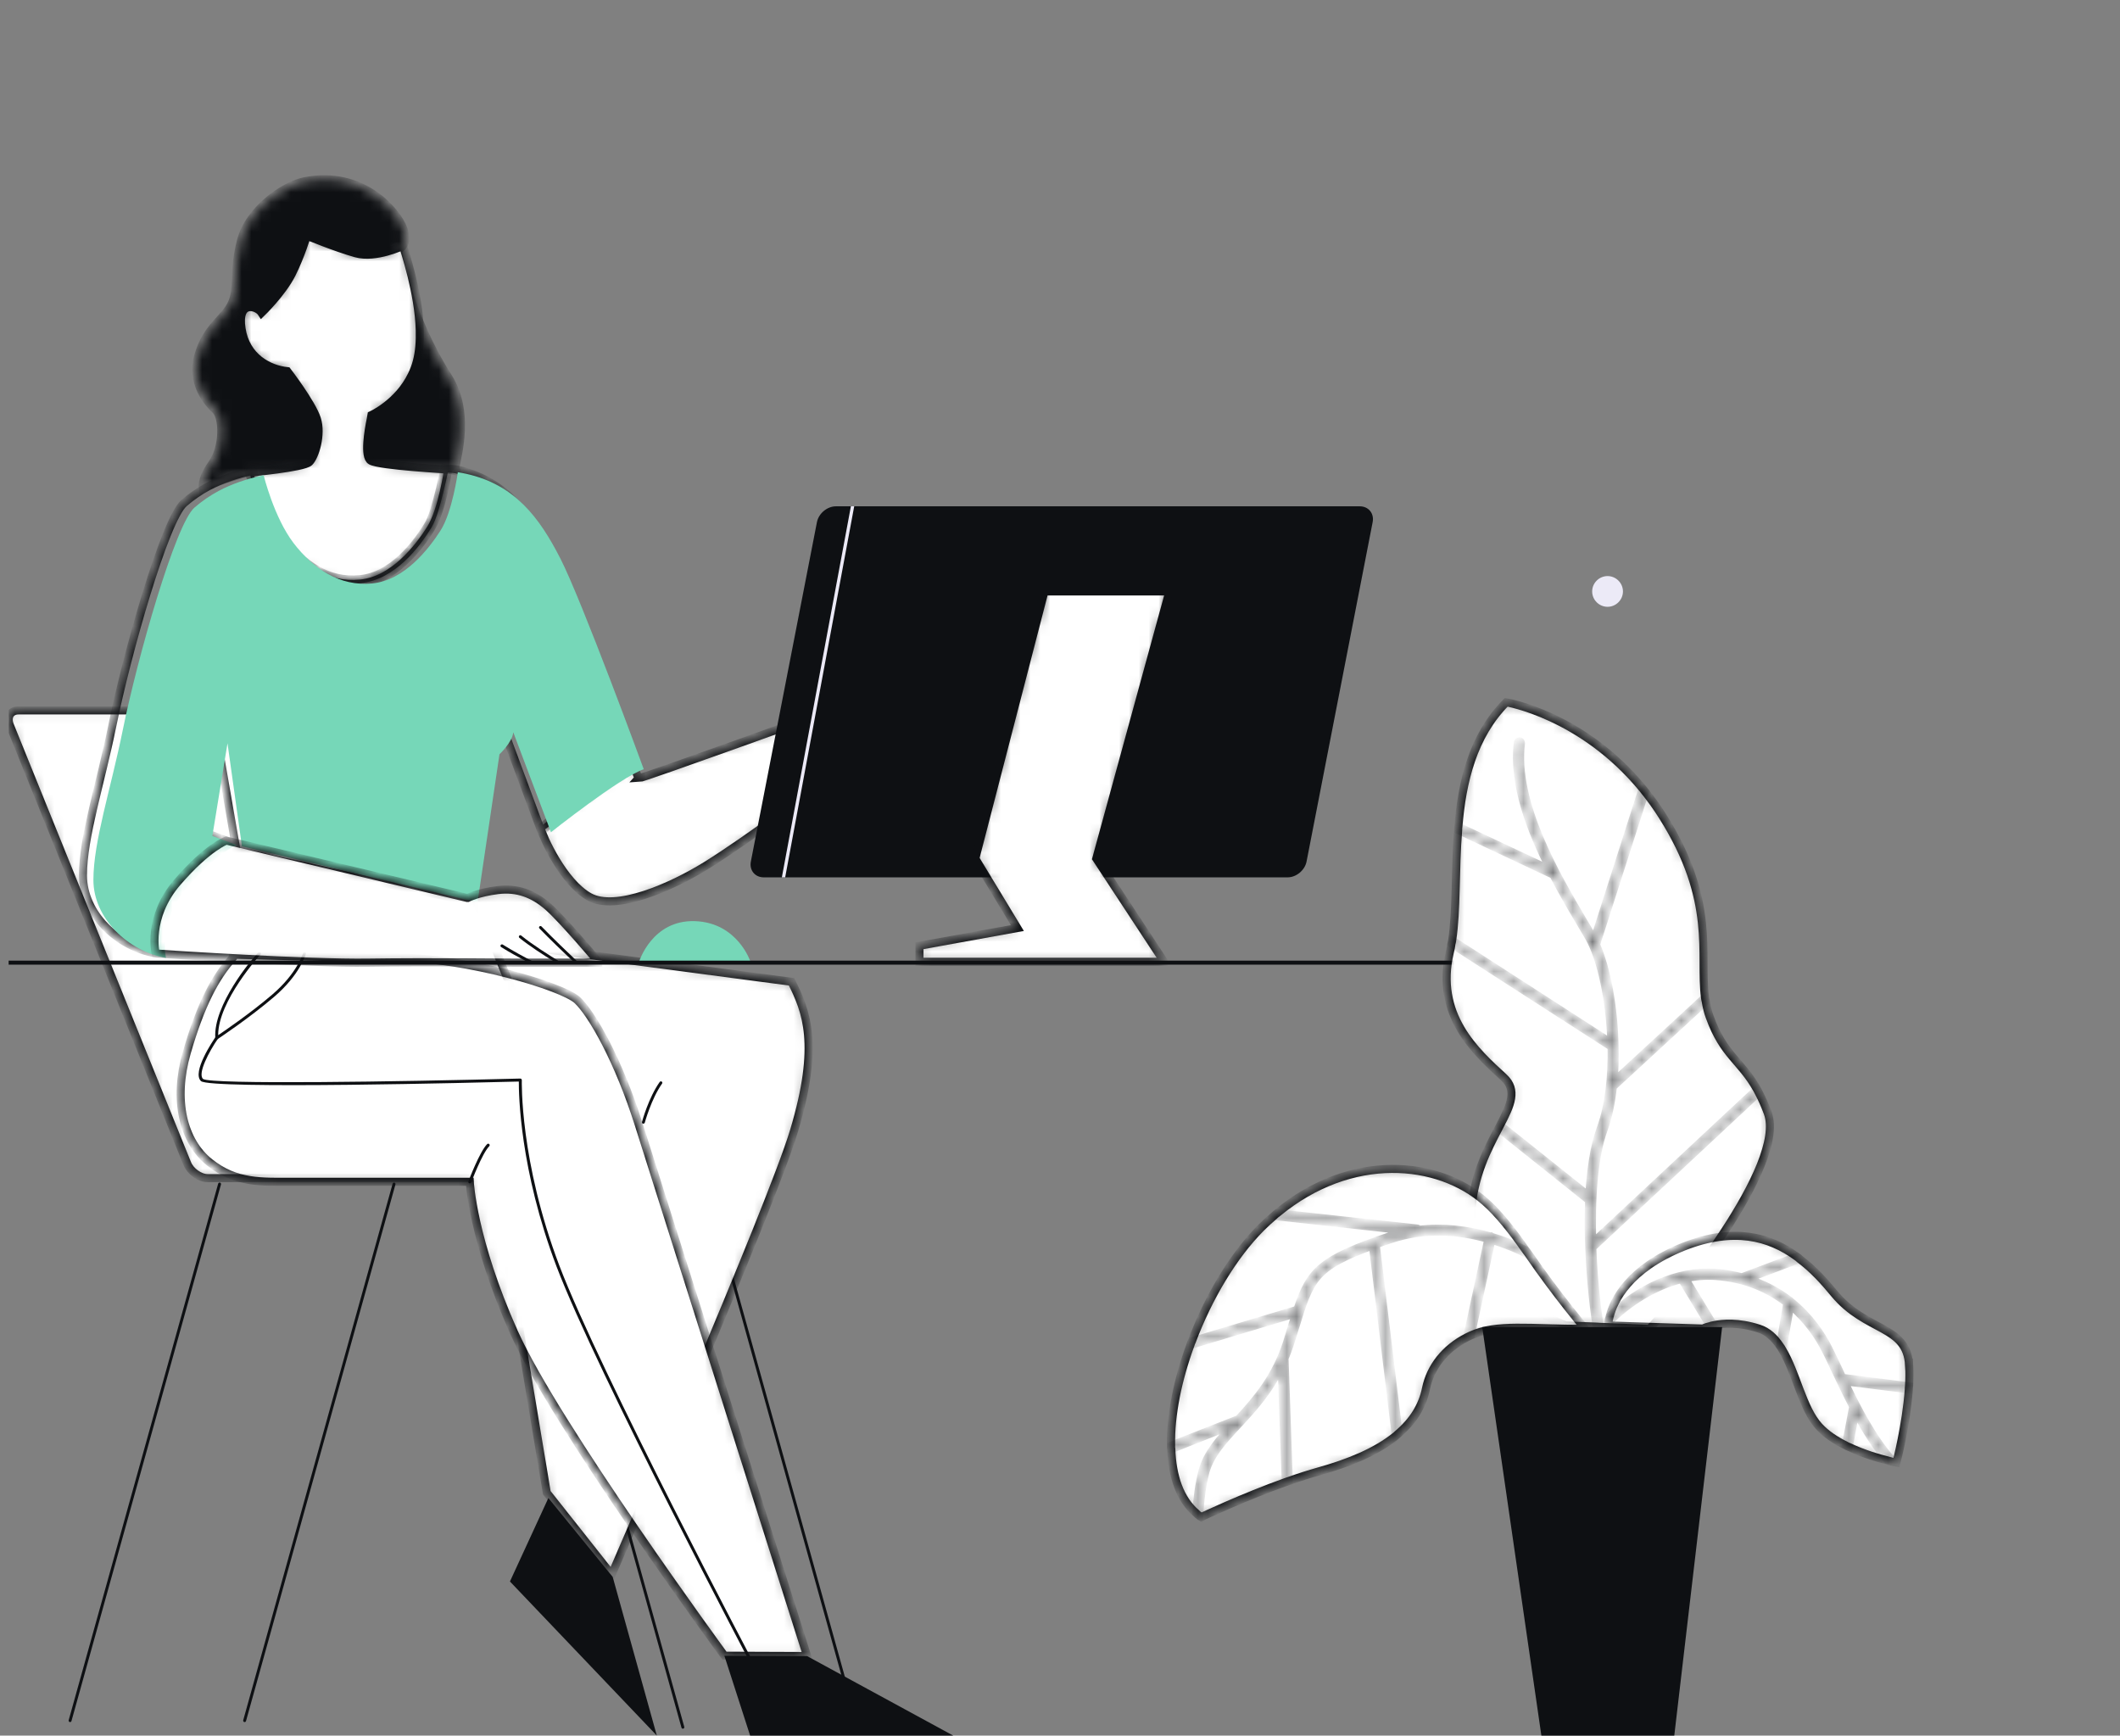
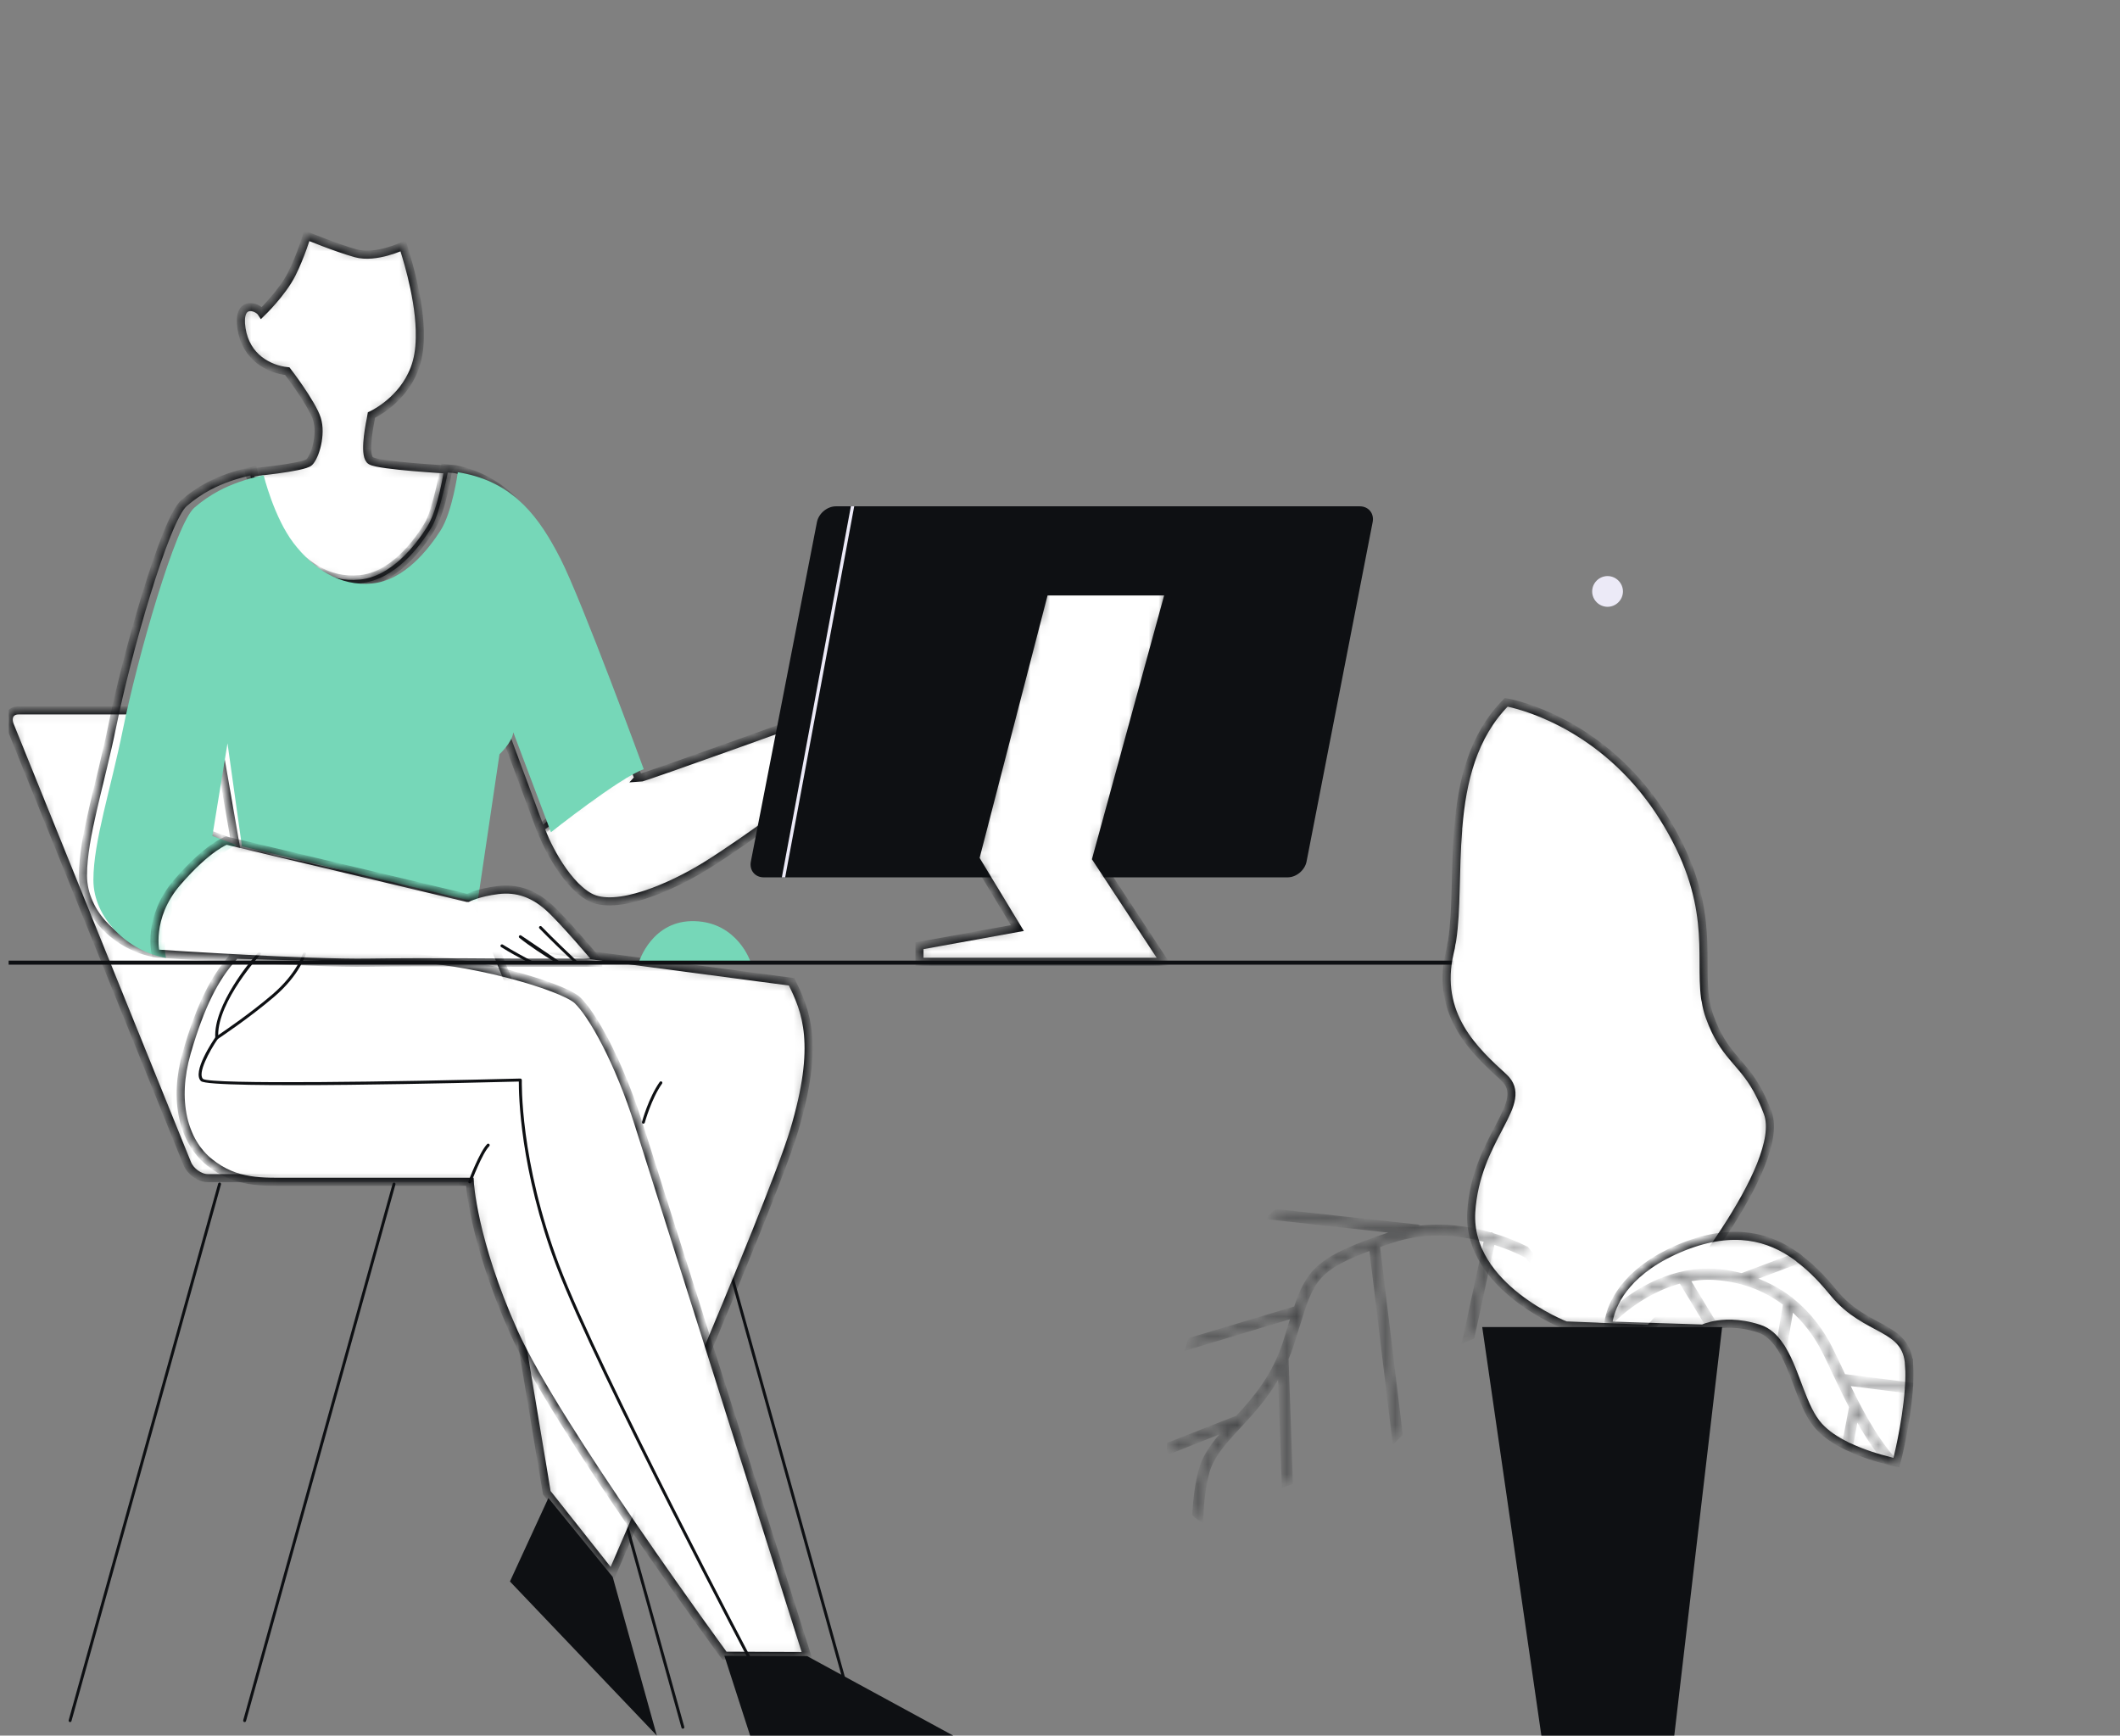
<svg xmlns="http://www.w3.org/2000/svg" width="215" height="176" viewBox="0 0 215 176" fill="none">
  <rect x="0" y="0" width="215" height="176" fill="#808080" stroke="none" />
  <g id="a" clip-path="url(#clip0_59_2541)">
    <g id="Group">
      <path id="Vector" d="M24.808 174.626C24.808 174.626 24.782 174.626 24.769 174.626C24.691 174.606 24.646 174.522 24.665 174.445L39.82 120.03C39.839 119.952 39.924 119.907 40.001 119.926C40.079 119.946 40.124 120.03 40.105 120.107L24.95 174.522C24.931 174.587 24.872 174.632 24.808 174.632V174.626Z" fill="#0e1013" />
      <path id="Vector_2" d="M86.955 175.304C86.89 175.304 86.832 175.259 86.812 175.194L71.651 120.779C71.632 120.702 71.677 120.618 71.755 120.598C71.832 120.579 71.916 120.624 71.936 120.702L87.097 175.117C87.117 175.194 87.071 175.278 86.993 175.298C86.981 175.298 86.968 175.298 86.955 175.298V175.304Z" fill="#0e1013" />
    </g>
    <g id="Group_2">
      <path id="Vector_3" d="M7.107 174.626C7.107 174.626 7.081 174.626 7.068 174.626C6.99 174.606 6.945 174.522 6.964 174.445L22.126 120.03C22.145 119.952 22.229 119.907 22.307 119.926C22.385 119.946 22.43 120.03 22.411 120.107L7.249 174.522C7.23 174.587 7.172 174.632 7.107 174.632V174.626Z" fill="#0e1013" />
      <path id="Vector_4" d="M69.253 175.304C69.189 175.304 69.13 175.259 69.111 175.194L53.956 120.779C53.937 120.702 53.982 120.618 54.06 120.598C54.138 120.579 54.222 120.624 54.241 120.702L69.396 175.117C69.415 175.194 69.37 175.278 69.292 175.298C69.279 175.298 69.266 175.298 69.253 175.298V175.304Z" fill="#0e1013" />
    </g>
    <g id="Vector_5">
      <mask id="path-5-inside-1_59_2541" fill="white">
-         <path d="M45.44 47.623C45.738 47.668 46.023 47.726 46.308 47.791C46.308 47.681 46.269 47.597 46.204 47.558C45.958 47.422 48.011 42.237 45.44 38.216C41.328 31.784 40.343 25.312 40.343 25.312C40.343 25.312 41.554 24.996 40.913 23.218C40.278 21.44 36.71 17.18 30.849 18.389C28.88 18.796 25.247 21.188 24.418 24.491C23.589 27.795 24.224 29.133 23.524 30.724C22.825 32.314 21.044 33.012 20.15 35.934C19.256 38.856 21.102 40.867 21.866 41.578C22.63 42.289 22.76 45.276 21.484 47.06C20.914 47.862 20.474 48.735 20.571 49.582C21.924 48.858 23.446 48.334 25.247 47.952L45.434 47.636L45.44 47.623Z" />
-       </mask>
+         </mask>
      <path d="M45.44 47.623C45.738 47.668 46.023 47.726 46.308 47.791C46.308 47.681 46.269 47.597 46.204 47.558C45.958 47.422 48.011 42.237 45.44 38.216C41.328 31.784 40.343 25.312 40.343 25.312C40.343 25.312 41.554 24.996 40.913 23.218C40.278 21.44 36.71 17.18 30.849 18.389C28.88 18.796 25.247 21.188 24.418 24.491C23.589 27.795 24.224 29.133 23.524 30.724C22.825 32.314 21.044 33.012 20.15 35.934C19.256 38.856 21.102 40.867 21.866 41.578C22.63 42.289 22.76 45.276 21.484 47.06C20.914 47.862 20.474 48.735 20.571 49.582C21.924 48.858 23.446 48.334 25.247 47.952L45.434 47.636L45.44 47.623Z" fill="#0e1013" stroke="#0e1013" stroke-width="0.819" mask="url(#path-5-inside-1_59_2541)" />
    </g>
    <g id="Vector_6">
      <mask id="path-6-inside-2_59_2541" fill="white">
        <path d="M80.274 99.561C81.777 102.558 83.155 105.924 80.522 114.687C78.19 122.462 62.032 159.684 62.032 159.684L55.453 151.371L46.062 95.035L80.274 99.561Z" />
      </mask>
      <path d="M80.274 99.561C81.777 102.558 83.155 105.924 80.522 114.687C78.19 122.462 62.032 159.684 62.032 159.684L55.453 151.371L46.062 95.035L80.274 99.561Z" fill="white" stroke="#0e1013" stroke-width="0.819" mask="url(#path-6-inside-2_59_2541)" />
    </g>
    <g id="Vector_7">
      <mask id="path-7-inside-3_59_2541" fill="white">
        <path d="M58.16 119.472H21.076C20.254 119.472 19.315 118.8 18.985 117.985L0.993 73.526C0.663 72.705 1.065 72.039 1.881 72.039H38.964C39.787 72.039 40.726 72.711 41.056 73.526L59.047 117.985C59.378 118.806 58.976 119.472 58.16 119.472Z" />
      </mask>
      <path d="M58.16 119.472H21.076C20.254 119.472 19.315 118.8 18.985 117.985L0.993 73.526C0.663 72.705 1.065 72.039 1.881 72.039H38.964C39.787 72.039 40.726 72.711 41.056 73.526L59.047 117.985C59.378 118.806 58.976 119.472 58.16 119.472Z" fill="white" stroke="#0e1013" stroke-width="0.819" mask="url(#path-7-inside-3_59_2541)" />
    </g>
    <g id="Vector_8">
      <mask id="path-8-inside-4_59_2541" fill="white">
        <path d="M45.44 47.622C45.44 47.622 44.87 51.747 43.659 53.654C42.454 55.561 39.903 58.871 36.528 59.181C33.148 59.505 30.415 57.656 28.368 54.986C26.322 52.316 25.259 47.932 25.259 47.932C25.259 47.932 30.797 47.428 31.373 46.859C31.95 46.29 32.643 44.06 32.137 42.476C31.626 40.879 29.139 37.64 29.139 37.64C27.287 37.446 24.936 36.244 24.495 33.322C24.042 30.393 26.082 31.033 26.529 31.725C26.529 31.725 28.627 29.695 29.586 27.788C30.538 25.881 31.114 23.902 31.114 23.902C31.114 23.902 34.048 25.118 36.081 25.687C38.122 26.256 40.874 24.93 40.874 24.93C41.017 25.467 42.461 29.637 42.571 33.49C42.603 34.608 42.526 35.707 42.266 36.677C42.137 37.168 41.962 37.614 41.755 38.035C40.395 40.86 37.681 42.088 37.681 42.088C37.681 42.088 37.675 42.133 37.649 42.224C37.636 42.301 37.61 42.418 37.59 42.553C37.364 43.646 36.91 46.323 37.616 46.723C38.51 47.234 45.446 47.615 45.446 47.615L45.44 47.622Z" />
      </mask>
      <path d="M45.44 47.622C45.44 47.622 44.87 51.747 43.659 53.654C42.454 55.561 39.903 58.871 36.528 59.181C33.148 59.505 30.415 57.656 28.368 54.986C26.322 52.316 25.259 47.932 25.259 47.932C25.259 47.932 30.797 47.428 31.373 46.859C31.95 46.29 32.643 44.06 32.137 42.476C31.626 40.879 29.139 37.64 29.139 37.64C27.287 37.446 24.936 36.244 24.495 33.322C24.042 30.393 26.082 31.033 26.529 31.725C26.529 31.725 28.627 29.695 29.586 27.788C30.538 25.881 31.114 23.902 31.114 23.902C31.114 23.902 34.048 25.118 36.081 25.687C38.122 26.256 40.874 24.93 40.874 24.93C41.017 25.467 42.461 29.637 42.571 33.49C42.603 34.608 42.526 35.707 42.266 36.677C42.137 37.168 41.962 37.614 41.755 38.035C40.395 40.86 37.681 42.088 37.681 42.088C37.681 42.088 37.675 42.133 37.649 42.224C37.636 42.301 37.61 42.418 37.59 42.553C37.364 43.646 36.91 46.323 37.616 46.723C38.51 47.234 45.446 47.615 45.446 47.615L45.44 47.622Z" fill="white" stroke="#0e1013" stroke-width="0.819" mask="url(#path-8-inside-4_59_2541)" />
    </g>
    <g id="Vector_9">
      <mask id="path-9-inside-5_59_2541" fill="white">
        <path d="M23.609 97.122C21.841 99.075 20.345 101.893 18.946 106.729C17.547 111.565 18.571 115.748 21.278 117.887C23.978 120.027 26.498 119.84 29.755 119.84H47.643C47.643 119.84 47.921 125.697 52.118 135.09C56.308 144.484 73.471 167.9 73.471 167.9L81.857 167.932C81.857 167.932 66.839 120.583 64.792 114.073C62.739 107.563 60.039 102.818 58.549 101.421C57.059 100.025 47.279 97.116 40.375 97.122C33.471 97.122 23.609 96.801 23.609 96.801V97.122Z" />
      </mask>
      <path d="M23.609 97.122C21.841 99.075 20.345 101.893 18.946 106.729C17.547 111.565 18.571 115.748 21.278 117.887C23.978 120.027 26.498 119.84 29.755 119.84H47.643C47.643 119.84 47.921 125.697 52.118 135.09C56.308 144.484 73.471 167.9 73.471 167.9L81.857 167.932C81.857 167.932 66.839 120.583 64.792 114.073C62.739 107.563 60.039 102.818 58.549 101.421C57.059 100.025 47.279 97.116 40.375 97.122C33.471 97.122 23.609 96.801 23.609 96.801V97.122Z" fill="white" stroke="#0e1013" stroke-width="0.819" mask="url(#path-9-inside-5_59_2541)" />
    </g>
    <path id="Vector_10" d="M55.614 151.91L51.716 160.373L66.611 175.998L62.136 159.907L55.614 151.91Z" fill="#0e1013" />
    <path id="Vector_11" d="M73.463 167.906L76.073 176H96.668L81.85 167.939L73.463 167.906Z" fill="#0e1013" />
    <g id="Vector_12">
      <mask id="path-12-inside-6_59_2541" fill="white">
        <path d="M64.753 78.923L64.222 77.553C61.8 78.413 54.812 83.947 54.812 83.947C55.058 84.877 57.111 89.468 59.779 90.954C62.448 92.441 68.089 89.952 71.579 87.793C75.99 85.065 83.567 79.337 83.567 79.337L85.057 71.734C85.057 71.734 65.181 78.93 64.747 78.93L64.753 78.923Z" />
      </mask>
      <path d="M64.753 78.923L64.222 77.553C61.8 78.413 54.812 83.947 54.812 83.947C55.058 84.877 57.111 89.468 59.779 90.954C62.448 92.441 68.089 89.952 71.579 87.793C75.99 85.065 83.567 79.337 83.567 79.337L85.057 71.734C85.057 71.734 65.181 78.93 64.747 78.93L64.753 78.923Z" fill="white" stroke="#0e1013" stroke-width="0.819" mask="url(#path-12-inside-6_59_2541)" />
    </g>
    <g id="Vector_13">
      <mask id="path-13-inside-7_59_2541" fill="white">
        <path d="M55.751 56.136C53.633 51.998 51.127 48.669 46.224 47.589C45.946 47.531 45.373 47.526 45.082 47.48C45.082 47.48 44.226 51.908 43.444 53.211C42.217 55.257 39.776 58.426 36.486 58.736C33.196 59.047 30.713 57.222 28.719 54.617C26.724 52.011 25.681 47.732 25.681 47.732C23.926 48.106 22.45 48.617 21.122 49.322C20.241 49.794 19.432 50.35 18.661 51.016C16.738 52.69 12.884 66.228 11.395 73.572C10.183 79.545 8.415 84.866 8.415 88.771C8.415 92.675 11.958 96.024 15.779 96.677C15.779 96.677 14.879 93.05 17.981 89.456C21.09 85.861 22.948 85.241 22.948 85.241L20.481 84.31L22.016 74.916L24.003 86.364L47.78 91.462L49.599 76.028C49.599 76.028 50.9 74.819 50.997 73.798L54.905 84.318C54.905 84.318 61.806 78.394 64.228 77.541C64.228 77.541 57.985 60.5 55.751 56.129V56.136Z" />
      </mask>
      <path d="M55.751 56.136C53.633 51.998 51.127 48.669 46.224 47.589C45.946 47.531 45.373 47.526 45.082 47.48C45.082 47.48 44.226 51.908 43.444 53.211C42.217 55.257 39.776 58.426 36.486 58.736C33.196 59.047 30.713 57.222 28.719 54.617C26.724 52.011 25.681 47.732 25.681 47.732C23.926 48.106 22.45 48.617 21.122 49.322C20.241 49.794 19.432 50.35 18.661 51.016C16.738 52.69 12.884 66.228 11.395 73.572C10.183 79.545 8.415 84.866 8.415 88.771C8.415 92.675 11.958 96.024 15.779 96.677C15.779 96.677 14.879 93.05 17.981 89.456C21.09 85.861 22.948 85.241 22.948 85.241L20.481 84.31L22.016 74.916L24.003 86.364L47.78 91.462L49.599 76.028C49.599 76.028 50.9 74.819 50.997 73.798L54.905 84.318C54.905 84.318 61.806 78.394 64.228 77.541C64.228 77.541 57.985 60.5 55.751 56.129V56.136Z" stroke="#0e1013" stroke-width="0.819" mask="url(#path-13-inside-7_59_2541)" />
    </g>
    <path id="Vector_14" d="M56.808 56.595C54.69 52.457 52.184 49.128 47.281 48.048C47.002 47.99 46.724 47.932 46.432 47.887C46.432 47.887 45.876 51.914 44.69 53.776C43.505 55.638 41.025 58.858 37.735 59.168C34.445 59.478 31.77 57.681 29.775 55.076C27.781 52.47 26.738 48.191 26.738 48.191C24.983 48.566 23.506 49.076 22.179 49.781C21.298 50.253 20.488 50.809 19.718 51.475C17.794 53.149 13.941 66.687 12.451 74.031C11.24 80.004 9.472 85.325 9.472 89.23C9.472 93.134 13.015 96.483 16.836 97.136C16.836 97.136 15.935 93.509 19.038 89.915C22.146 86.32 24.005 85.7 24.005 85.7L21.538 84.769L23.072 75.375L24.536 85.823L48.427 91.512L50.655 76.487C50.655 76.487 51.957 75.278 52.054 74.257L55.875 84.394C55.875 84.394 62.863 78.853 65.285 78C65.285 78 59.042 60.959 56.808 56.589V56.595Z" fill="#76d7b8" />
    <path id="Vector_15" d="M21.983 105.388C21.983 105.388 21.938 105.388 21.919 105.375C21.873 105.349 21.841 105.304 21.834 105.252C21.614 101.955 25.481 97.3 26.2 96.583C26.258 96.525 26.355 96.525 26.413 96.583C26.472 96.641 26.472 96.738 26.413 96.796C26.368 96.841 22.119 101.502 22.126 104.974C22.884 104.463 25.435 102.718 27.611 100.856C30.157 98.677 30.727 96.673 30.733 96.654C30.752 96.576 30.837 96.531 30.914 96.55C30.992 96.57 31.037 96.654 31.018 96.731C30.992 96.815 30.416 98.845 27.806 101.082C25.222 103.293 22.1 105.349 22.068 105.375C22.042 105.394 22.016 105.401 21.983 105.401V105.388Z" fill="#0e1013" />
    <path id="Vector_16" d="M76.715 169.657C76.663 169.657 76.611 169.631 76.585 169.58C76.424 169.276 60.511 139.13 56.45 128.457C52.694 118.585 52.61 110.866 52.617 109.676C48.737 109.78 21.271 110.471 20.384 109.631C19.432 108.732 21.608 105.526 21.86 105.157C21.906 105.093 21.996 105.073 22.068 105.118C22.132 105.164 22.152 105.261 22.106 105.325C21.213 106.618 20.015 108.868 20.591 109.411C21.375 109.986 40.26 109.702 52.765 109.372C52.804 109.372 52.843 109.385 52.876 109.418C52.901 109.45 52.921 109.489 52.921 109.527C52.921 109.605 52.694 117.718 56.729 128.347C60.777 139.001 76.689 169.134 76.844 169.438C76.883 169.509 76.857 169.599 76.78 169.638C76.76 169.651 76.734 169.657 76.709 169.657H76.715Z" fill="#0e1013" />
    <path id="Vector_17" d="M47.642 119.996C47.642 119.996 47.61 119.996 47.59 119.99C47.513 119.964 47.474 119.873 47.506 119.796C47.551 119.673 48.646 116.783 49.404 116.02C49.462 115.962 49.559 115.962 49.617 116.02C49.676 116.078 49.676 116.175 49.617 116.234C48.905 116.945 47.798 119.873 47.791 119.899C47.772 119.957 47.713 119.996 47.649 119.996H47.642Z" fill="#0e1013" />
    <path id="Vector_18" d="M65.251 113.948C65.251 113.948 65.225 113.948 65.212 113.948C65.135 113.928 65.083 113.844 65.109 113.767C65.135 113.67 65.782 111.304 66.903 109.72C66.948 109.655 67.045 109.636 67.11 109.681C67.175 109.726 67.194 109.823 67.142 109.888C66.054 111.426 65.4 113.818 65.394 113.838C65.374 113.902 65.316 113.948 65.251 113.948Z" fill="#0e1013" />
    <g id="Group_3">
      <path id="Vector_19" d="M139.205 52.96L132.508 87.353C132.34 88.239 131.472 88.969 130.585 88.969H77.453C76.566 88.969 75.97 88.245 76.151 87.353L82.848 52.96C83.016 52.074 83.884 51.344 84.771 51.344H137.903C138.79 51.344 139.386 52.068 139.205 52.96Z" fill="#0e1013" />
      <g id="Vector_20">
        <mask id="path-20-inside-8_59_2541" fill="white">
          <path d="M118.597 59.969H105.922L98.909 87.063L103.177 94.11L93.248 95.907V97.53H105.249H118.059L111.181 87.063L118.597 59.969Z" />
        </mask>
        <path d="M118.597 59.969H105.922L98.909 87.063L103.177 94.11L93.248 95.907V97.53H105.249H118.059L111.181 87.063L118.597 59.969Z" fill="white" stroke="#0e1013" stroke-width="0.819" mask="url(#path-20-inside-8_59_2541)" />
      </g>
      <path id="Vector_21" d="M86.63 51.344L79.629 88.969H79.292L86.293 51.344H86.63Z" fill="#ECEAF7" />
    </g>
    <g id="Vector_22">
      <mask id="path-22-inside-9_59_2541" fill="white">
        <path d="M60.666 97.618H52.215C52.215 97.618 43.277 97.527 37.319 97.618C31.354 97.708 16.905 96.778 15.785 96.688C15.785 96.688 14.885 93.054 17.987 89.46C21.096 85.859 22.961 85.238 22.961 85.238L23.492 85.368L47.383 91.057H47.435C47.435 91.057 48.49 90.507 50.485 90.261C52.467 90.016 54.086 90.636 55.576 91.936C57.065 93.235 60.666 97.515 60.666 97.515V97.618Z" />
      </mask>
      <path d="M60.666 97.618H52.215C52.215 97.618 43.277 97.527 37.319 97.618C31.354 97.708 16.905 96.778 15.785 96.688C15.785 96.688 14.885 93.054 17.987 89.46C21.096 85.859 22.961 85.238 22.961 85.238L23.492 85.368L47.383 91.057H47.435C47.435 91.057 48.49 90.507 50.485 90.261C52.467 90.016 54.086 90.636 55.576 91.936C57.065 93.235 60.666 97.515 60.666 97.515V97.618Z" fill="white" stroke="#0e1013" stroke-width="0.819" mask="url(#path-22-inside-9_59_2541)" />
    </g>
    <g id="Group_4">
      <path id="Vector_23" d="M58.587 97.523H58.153C57.201 96.624 55.692 95.176 54.708 94.154C54.649 94.096 54.649 94.006 54.708 93.948C54.766 93.889 54.863 93.896 54.915 93.948C55.983 95.053 57.648 96.65 58.58 97.529L58.587 97.523Z" fill="#0e1013" />
-       <path id="Vector_24" d="M56.787 97.524H56.211C55.123 96.851 53.653 95.901 52.668 95.099C52.61 95.048 52.603 94.951 52.655 94.892C52.707 94.828 52.798 94.815 52.862 94.873C53.963 95.772 55.686 96.864 56.781 97.53L56.787 97.524Z" fill="#0e1013" />
+       <path id="Vector_24" d="M56.787 97.524H56.211C55.123 96.851 53.653 95.901 52.668 95.099C52.61 95.048 52.603 94.951 52.655 94.892C52.707 94.828 52.798 94.815 52.862 94.873L56.787 97.524Z" fill="#0e1013" />
      <path id="Vector_25" d="M54.092 97.524H53.444C52.635 97.098 51.663 96.567 50.821 96.037C50.757 95.992 50.731 95.902 50.776 95.837C50.821 95.766 50.918 95.746 50.983 95.785C52 96.425 53.211 97.072 54.092 97.524Z" fill="#0e1013" />
    </g>
    <path id="Vector_26" d="M163.031 61.534C162.17 61.534 161.47 60.829 161.47 59.976C161.47 59.123 162.176 58.418 163.031 58.418C163.886 58.418 164.592 59.123 164.592 59.976C164.592 60.829 163.886 61.534 163.031 61.534Z" fill="#ECEAF7" />
    <path id="Vector_27" d="M76.119 97.528H64.811C64.811 97.528 66.12 93.267 70.472 93.41C74.811 93.552 76.113 97.528 76.113 97.528H76.119Z" fill="#76d7b8" />
    <path id="Vector_28" d="M74.079 97.532H73.697C73.159 96.904 72.376 96.038 71.534 95.288C71.482 95.237 71.482 95.133 71.534 95.062C71.586 95.01 71.689 94.991 71.761 95.062C72.7 95.915 73.555 96.885 74.079 97.532Z" fill="#76d7b8" />
    <line id="Line 66" x1="168.69" y1="97.619" x2="-7.31" y2="97.619" stroke="#0e1013" stroke-width="0.409" />
    <g id="Group 1584">
      <g id="Group_5">
        <g id="Vector_29">
          <mask id="path-30-inside-10_59_2541" fill="white">
            <path d="M167.281 134.756L162.229 134.549L161.919 134.529L158.784 134.407C158.784 134.407 148.785 130.547 149.206 122.931C149.432 119.227 150.876 116.512 151.99 114.391C152.042 114.307 152.075 114.197 152.133 114.113C153.227 112.025 153.894 110.532 152.496 109.245C149.659 106.64 145.508 102.935 147.042 96.516C147.114 96.257 147.165 95.979 147.198 95.701C147.23 95.598 147.25 95.475 147.269 95.372C147.742 92.294 147.548 88.26 147.878 84.174C147.878 84.052 147.878 83.948 147.897 83.845C148.279 79.274 149.361 74.626 152.755 71.219C152.755 71.219 160.436 72.473 166.588 79.966C166.672 80.069 166.743 80.173 166.834 80.276C167.443 81.039 168.039 81.86 168.596 82.746C174.081 91.402 172.339 96.761 172.915 101.158C172.935 101.28 172.948 101.403 172.987 101.52C173.071 102.056 173.194 102.599 173.388 103.116C174.819 107.067 176.542 107.519 178.194 110.474C178.245 110.577 178.297 110.667 178.349 110.771C178.66 111.359 178.977 112.038 179.275 112.859C181.225 118.16 169.697 132.215 167.287 134.749L167.281 134.756Z" />
          </mask>
          <path d="M167.281 134.756L162.229 134.549L161.919 134.529L158.784 134.407C158.784 134.407 148.785 130.547 149.206 122.931C149.432 119.227 150.876 116.512 151.99 114.391C152.042 114.307 152.075 114.197 152.133 114.113C153.227 112.025 153.894 110.532 152.496 109.245C149.659 106.64 145.508 102.935 147.042 96.516C147.114 96.257 147.165 95.979 147.198 95.701C147.23 95.598 147.25 95.475 147.269 95.372C147.742 92.294 147.548 88.26 147.878 84.174C147.878 84.052 147.878 83.948 147.897 83.845C148.279 79.274 149.361 74.626 152.755 71.219C152.755 71.219 160.436 72.473 166.588 79.966C166.672 80.069 166.743 80.173 166.834 80.276C167.443 81.039 168.039 81.86 168.596 82.746C174.081 91.402 172.339 96.761 172.915 101.158C172.935 101.28 172.948 101.403 172.987 101.52C173.071 102.056 173.194 102.599 173.388 103.116C174.819 107.067 176.542 107.519 178.194 110.474C178.245 110.577 178.297 110.667 178.349 110.771C178.66 111.359 178.977 112.038 179.275 112.859C181.225 118.16 169.697 132.215 167.287 134.749L167.281 134.756Z" fill="white" stroke="#0e1013" stroke-width="0.819" mask="url(#path-30-inside-10_59_2541)" />
        </g>
        <g id="Vector_30">
          <mask id="path-31-inside-11_59_2541" fill="white">
-             <path d="M161.485 126.513C161.588 129.345 161.867 132.164 162.236 134.549L161.925 134.53C161.504 131.815 161.226 128.582 161.141 125.628C161.109 124.445 161.109 123.106 161.161 121.716L151.997 114.398C152.049 114.314 152.081 114.204 152.139 114.12L161.18 121.335C161.303 118.885 161.634 116.344 162.346 114.411C163.181 112.148 163.499 109.175 163.44 106.149L147.204 95.695C147.237 95.592 147.256 95.469 147.276 95.366L163.421 105.781C163.298 101.54 162.43 97.292 161.141 95.036C160.863 94.564 160.552 94.027 160.202 93.439C159.399 92.101 158.46 90.485 157.534 88.707L147.884 84.168C147.884 84.046 147.884 83.942 147.904 83.839L157.294 88.254C155.241 84.24 153.409 79.488 153.933 75.318C153.933 75.234 154.004 75.176 154.089 75.176H154.108C154.192 75.195 154.251 75.26 154.251 75.35C153.486 81.434 157.858 88.843 160.468 93.278C160.83 93.866 161.148 94.409 161.407 94.874C161.491 95.029 161.582 95.204 161.666 95.379L166.594 79.953C166.679 80.057 166.75 80.16 166.841 80.264L161.86 95.792C162.942 98.262 163.654 102.154 163.738 106.02C163.758 106.039 163.738 106.052 163.738 106.071C163.771 107.306 163.738 108.541 163.635 109.724L172.922 101.152C172.941 101.275 172.954 101.397 172.993 101.514L163.706 110.067C163.674 110.099 163.635 110.118 163.602 110.118C163.602 110.118 163.602 110.099 163.583 110.099C163.408 111.715 163.11 113.228 162.644 114.502C161.614 117.269 161.336 121.665 161.478 126.08L178.2 110.468C178.252 110.571 178.304 110.662 178.355 110.765L161.491 126.5L161.485 126.513Z" />
-           </mask>
+             </mask>
          <path d="M161.485 126.513C161.588 129.345 161.867 132.164 162.236 134.549L161.925 134.53C161.504 131.815 161.226 128.582 161.141 125.628C161.109 124.445 161.109 123.106 161.161 121.716L151.997 114.398C152.049 114.314 152.081 114.204 152.139 114.12L161.18 121.335C161.303 118.885 161.634 116.344 162.346 114.411C163.181 112.148 163.499 109.175 163.44 106.149L147.204 95.695C147.237 95.592 147.256 95.469 147.276 95.366L163.421 105.781C163.298 101.54 162.43 97.292 161.141 95.036C160.863 94.564 160.552 94.027 160.202 93.439C159.399 92.101 158.46 90.485 157.534 88.707L147.884 84.168C147.884 84.046 147.884 83.942 147.904 83.839L157.294 88.254C155.241 84.24 153.409 79.488 153.933 75.318C153.933 75.234 154.004 75.176 154.089 75.176H154.108C154.192 75.195 154.251 75.26 154.251 75.35C153.486 81.434 157.858 88.843 160.468 93.278C160.83 93.866 161.148 94.409 161.407 94.874C161.491 95.029 161.582 95.204 161.666 95.379L166.594 79.953C166.679 80.057 166.75 80.16 166.841 80.264L161.86 95.792C162.942 98.262 163.654 102.154 163.738 106.02C163.758 106.039 163.738 106.052 163.738 106.071C163.771 107.306 163.738 108.541 163.635 109.724L172.922 101.152C172.941 101.275 172.954 101.397 172.993 101.514L163.706 110.067C163.674 110.099 163.635 110.118 163.602 110.118C163.602 110.118 163.602 110.099 163.583 110.099C163.408 111.715 163.11 113.228 162.644 114.502C161.614 117.269 161.336 121.665 161.478 126.08L178.2 110.468C178.252 110.571 178.304 110.662 178.355 110.765L161.491 126.5L161.485 126.513Z" fill="white" stroke="#0e1013" stroke-width="0.819" mask="url(#path-31-inside-11_59_2541)" />
        </g>
      </g>
      <g id="Group_6">
        <g id="Vector_31">
          <mask id="path-32-inside-12_59_2541" fill="white">
            <path d="M160.753 134.758C155.086 134.758 151.797 134.221 149.167 135.417C149.044 135.469 148.921 135.54 148.804 135.592C146.505 136.755 145.061 138.669 144.621 140.79C144.252 142.651 143.241 144.145 141.836 145.36C141.752 145.444 141.642 145.515 141.557 145.606C139.517 147.261 136.733 148.373 133.753 149.207C132.763 149.485 131.733 149.814 130.703 150.183C130.599 150.215 130.496 150.254 130.392 150.286C126.021 151.851 121.805 153.849 121.805 153.849C121.733 153.816 121.682 153.765 121.63 153.706C121.526 153.635 121.422 153.564 121.332 153.461C119.674 152.051 118.877 149.724 118.787 146.938C118.767 146.834 118.754 146.711 118.767 146.589C118.696 143.492 119.447 139.878 120.736 136.361C120.768 136.238 120.82 136.115 120.878 135.999C122.549 131.564 125.062 127.323 127.918 124.472C128.339 124.052 128.773 123.658 129.207 123.289C129.311 123.186 129.414 123.095 129.537 123.011C137.063 116.785 145.897 117.69 150.598 121.847C151.939 123.011 153.383 124.841 154.711 126.754C154.853 126.929 154.97 127.103 155.093 127.278C157.761 131.176 160.76 134.751 160.76 134.751L160.753 134.758Z" />
          </mask>
-           <path d="M160.753 134.758C155.086 134.758 151.797 134.221 149.167 135.417C149.044 135.469 148.921 135.54 148.804 135.592C146.505 136.755 145.061 138.669 144.621 140.79C144.252 142.651 143.241 144.145 141.836 145.36C141.752 145.444 141.642 145.515 141.557 145.606C139.517 147.261 136.733 148.373 133.753 149.207C132.763 149.485 131.733 149.814 130.703 150.183C130.599 150.215 130.496 150.254 130.392 150.286C126.021 151.851 121.805 153.849 121.805 153.849C121.733 153.816 121.682 153.765 121.63 153.706C121.526 153.635 121.422 153.564 121.332 153.461C119.674 152.051 118.877 149.724 118.787 146.938C118.767 146.834 118.754 146.711 118.767 146.589C118.696 143.492 119.447 139.878 120.736 136.361C120.768 136.238 120.82 136.115 120.878 135.999C122.549 131.564 125.062 127.323 127.918 124.472C128.339 124.052 128.773 123.658 129.207 123.289C129.311 123.186 129.414 123.095 129.537 123.011C137.063 116.785 145.897 117.69 150.598 121.847C151.939 123.011 153.383 124.841 154.711 126.754C154.853 126.929 154.97 127.103 155.093 127.278C157.761 131.176 160.76 134.751 160.76 134.751L160.753 134.758Z" fill="white" stroke="#0e1013" stroke-width="0.819" mask="url(#path-32-inside-12_59_2541)" />
        </g>
        <g id="Vector_32">
          <mask id="path-33-inside-13_59_2541" fill="white">
            <path d="M155.086 127.279C153.953 126.671 152.644 126.134 151.252 125.714L149.16 135.418C149.037 135.47 148.914 135.541 148.797 135.593L150.941 125.63C147.91 124.764 144.445 124.518 141.032 125.662C140.495 125.837 139.99 126.012 139.517 126.186L141.835 145.367C141.751 145.451 141.641 145.523 141.557 145.613L139.225 126.296C133.248 128.468 132.853 129.69 131.35 134.59C131.195 135.095 131.02 135.651 130.826 136.258C130.651 136.782 130.476 137.267 130.269 137.739L130.703 150.19C130.599 150.223 130.495 150.261 130.392 150.294L129.971 138.366C128.734 141.01 127.043 142.853 125.508 144.501C124.012 146.117 122.724 147.507 122.251 149.246C121.888 150.617 121.694 152.22 121.623 153.714C121.519 153.642 121.415 153.571 121.325 153.468C121.409 152.026 121.603 150.494 121.953 149.175C122.426 147.404 123.676 146.007 125.139 144.43L118.78 146.951C118.76 146.848 118.747 146.725 118.76 146.602L125.625 143.906C127.438 141.941 129.388 139.678 130.521 136.149C130.715 135.56 130.871 134.998 131.026 134.481C131.182 134.009 131.324 133.575 131.447 133.162L120.735 136.381C120.768 136.258 120.82 136.136 120.878 136.019L131.57 132.819C132.879 128.869 133.941 127.725 140.922 125.378C141.673 125.119 142.405 124.958 143.15 124.841L129.2 123.309C129.304 123.206 129.407 123.115 129.53 123.031L143.707 124.576C143.778 124.576 143.83 124.647 143.83 124.719C146.375 124.408 148.849 124.719 151.109 125.378C151.129 125.378 151.142 125.359 151.161 125.359C151.181 125.378 151.194 125.391 151.213 125.41C152.469 125.772 153.635 126.244 154.697 126.768C154.84 126.943 154.956 127.117 155.079 127.292L155.086 127.279Z" />
          </mask>
          <path d="M155.086 127.279C153.953 126.671 152.644 126.134 151.252 125.714L149.16 135.418C149.037 135.47 148.914 135.541 148.797 135.593L150.941 125.63C147.91 124.764 144.445 124.518 141.032 125.662C140.495 125.837 139.99 126.012 139.517 126.186L141.835 145.367C141.751 145.451 141.641 145.523 141.557 145.613L139.225 126.296C133.248 128.468 132.853 129.69 131.35 134.59C131.195 135.095 131.02 135.651 130.826 136.258C130.651 136.782 130.476 137.267 130.269 137.739L130.703 150.19C130.599 150.223 130.495 150.261 130.392 150.294L129.971 138.366C128.734 141.01 127.043 142.853 125.508 144.501C124.012 146.117 122.724 147.507 122.251 149.246C121.888 150.617 121.694 152.22 121.623 153.714C121.519 153.642 121.415 153.571 121.325 153.468C121.409 152.026 121.603 150.494 121.953 149.175C122.426 147.404 123.676 146.007 125.139 144.43L118.78 146.951C118.76 146.848 118.747 146.725 118.76 146.602L125.625 143.906C127.438 141.941 129.388 139.678 130.521 136.149C130.715 135.56 130.871 134.998 131.026 134.481C131.182 134.009 131.324 133.575 131.447 133.162L120.735 136.381C120.768 136.258 120.82 136.136 120.878 136.019L131.57 132.819C132.879 128.869 133.941 127.725 140.922 125.378C141.673 125.119 142.405 124.958 143.15 124.841L129.2 123.309C129.304 123.206 129.407 123.115 129.53 123.031L143.707 124.576C143.778 124.576 143.83 124.647 143.83 124.719C146.375 124.408 148.849 124.719 151.109 125.378C151.129 125.378 151.142 125.359 151.161 125.359C151.181 125.378 151.194 125.391 151.213 125.41C152.469 125.772 153.635 126.244 154.697 126.768C154.84 126.943 154.956 127.117 155.079 127.292L155.086 127.279Z" fill="white" stroke="#0e1013" stroke-width="0.819" mask="url(#path-33-inside-13_59_2541)" />
        </g>
      </g>
      <g id="Group_7">
        <g id="Vector_33">
          <mask id="path-34-inside-14_59_2541" fill="white">
            <path d="M193.62 138.427C193.653 139.106 193.653 139.837 193.601 140.586C193.581 140.69 193.581 140.793 193.581 140.897C193.322 144.53 192.325 148.325 192.325 148.325C192.325 148.325 192.221 148.306 192.014 148.254C191.872 148.222 191.703 148.183 191.477 148.112C190.551 147.885 188.983 147.433 187.487 146.722C187.384 146.689 187.28 146.638 187.189 146.579C186.16 146.075 185.188 145.429 184.489 144.666C182.798 142.843 182.19 139.255 180.758 136.876C180.687 136.733 180.603 136.617 180.512 136.494C179.955 135.66 179.275 135.014 178.369 134.723C176.316 134.063 174.709 134.186 173.751 134.393C173.628 134.413 173.524 134.445 173.44 134.477C172.967 134.581 172.708 134.723 172.708 134.723L163.091 134.413C163.091 134.413 163.091 134.29 163.123 134.083C163.143 133.928 163.175 133.734 163.246 133.495C163.648 131.911 165.144 128.659 170.752 126.415C175.804 124.418 179.424 125.388 182.235 127.443C182.339 127.514 182.429 127.586 182.513 127.67C183.835 128.659 184.968 129.894 185.998 131.148C189.255 135.111 193.4 134.367 193.607 138.434L193.62 138.427Z" />
          </mask>
          <path d="M193.62 138.427C193.653 139.106 193.653 139.837 193.601 140.586C193.581 140.69 193.581 140.793 193.581 140.897C193.322 144.53 192.325 148.325 192.325 148.325C192.325 148.325 192.221 148.306 192.014 148.254C191.872 148.222 191.703 148.183 191.477 148.112C190.551 147.885 188.983 147.433 187.487 146.722C187.384 146.689 187.28 146.638 187.189 146.579C186.16 146.075 185.188 145.429 184.489 144.666C182.798 142.843 182.19 139.255 180.758 136.876C180.687 136.733 180.603 136.617 180.512 136.494C179.955 135.66 179.275 135.014 178.369 134.723C176.316 134.063 174.709 134.186 173.751 134.393C173.628 134.413 173.524 134.445 173.44 134.477C172.967 134.581 172.708 134.723 172.708 134.723L163.091 134.413C163.091 134.413 163.091 134.29 163.123 134.083C163.143 133.928 163.175 133.734 163.246 133.495C163.648 131.911 165.144 128.659 170.752 126.415C175.804 124.418 179.424 125.388 182.235 127.443C182.339 127.514 182.429 127.586 182.513 127.67C183.835 128.659 184.968 129.894 185.998 131.148C189.255 135.111 193.4 134.367 193.607 138.434L193.62 138.427Z" fill="white" stroke="#0e1013" stroke-width="0.819" mask="url(#path-34-inside-14_59_2541)" />
        </g>
        <g id="Vector_34">
          <mask id="path-35-inside-15_59_2541" fill="white">
            <path d="M193.588 140.892L187.002 140.058C188.29 142.754 189.948 146.006 192.021 148.249C191.878 148.217 191.71 148.178 191.483 148.107C190.214 146.646 189.132 144.855 188.174 143.084L187.494 146.717C187.39 146.685 187.287 146.633 187.196 146.575L187.947 142.625C187.248 141.306 186.639 140 186.101 138.869C185.739 138.106 185.441 137.44 185.143 136.884C184.482 135.578 183.349 133.826 181.555 132.326L180.771 136.865C180.7 136.722 180.616 136.606 180.525 136.483L181.257 132.119C179.483 130.749 177.132 129.617 173.958 129.391C172.928 129.32 171.905 129.41 170.875 129.637L173.764 134.382C173.641 134.401 173.537 134.434 173.453 134.466L170.558 129.701C167.773 130.38 165.144 132.048 163.136 134.065C163.156 133.91 163.188 133.716 163.259 133.477C166.083 130.762 170.001 128.796 173.971 129.074C174.949 129.145 175.817 129.32 176.652 129.527L182.241 127.426C182.345 127.497 182.436 127.568 182.52 127.652L177.119 129.688C178.841 130.193 180.292 130.975 181.458 131.88C181.51 131.899 181.542 131.912 181.561 131.964C183.498 133.509 184.735 135.371 185.408 136.729C185.706 137.304 186.017 137.964 186.386 138.746C186.529 139.056 186.684 139.392 186.84 139.722L193.607 140.582C193.588 140.685 193.588 140.789 193.588 140.892Z" />
          </mask>
          <path d="M193.588 140.892L187.002 140.058C188.29 142.754 189.948 146.006 192.021 148.249C191.878 148.217 191.71 148.178 191.483 148.107C190.214 146.646 189.132 144.855 188.174 143.084L187.494 146.717C187.39 146.685 187.287 146.633 187.196 146.575L187.947 142.625C187.248 141.306 186.639 140 186.101 138.869C185.739 138.106 185.441 137.44 185.143 136.884C184.482 135.578 183.349 133.826 181.555 132.326L180.771 136.865C180.7 136.722 180.616 136.606 180.525 136.483L181.257 132.119C179.483 130.749 177.132 129.617 173.958 129.391C172.928 129.32 171.905 129.41 170.875 129.637L173.764 134.382C173.641 134.401 173.537 134.434 173.453 134.466L170.558 129.701C167.773 130.38 165.144 132.048 163.136 134.065C163.156 133.91 163.188 133.716 163.259 133.477C166.083 130.762 170.001 128.796 173.971 129.074C174.949 129.145 175.817 129.32 176.652 129.527L182.241 127.426C182.345 127.497 182.436 127.568 182.52 127.652L177.119 129.688C178.841 130.193 180.292 130.975 181.458 131.88C181.51 131.899 181.542 131.912 181.561 131.964C183.498 133.509 184.735 135.371 185.408 136.729C185.706 137.304 186.017 137.964 186.386 138.746C186.529 139.056 186.684 139.392 186.84 139.722L193.607 140.582C193.588 140.685 193.588 140.789 193.588 140.892Z" fill="white" stroke="#0e1013" stroke-width="0.819" mask="url(#path-35-inside-15_59_2541)" />
        </g>
      </g>
      <path id="Vector_35" d="M150.32 134.574H174.651L169.788 176.079H156.33L150.32 134.574Z" fill="#0e1013" />
    </g>
  </g>
  <defs>
    <clipPath id="clip0_59_2541">
      <rect width="213.247" height="176" fill="white" transform="matrix(-1 0 0 1 214.123 0)" />
    </clipPath>
  </defs>
</svg>